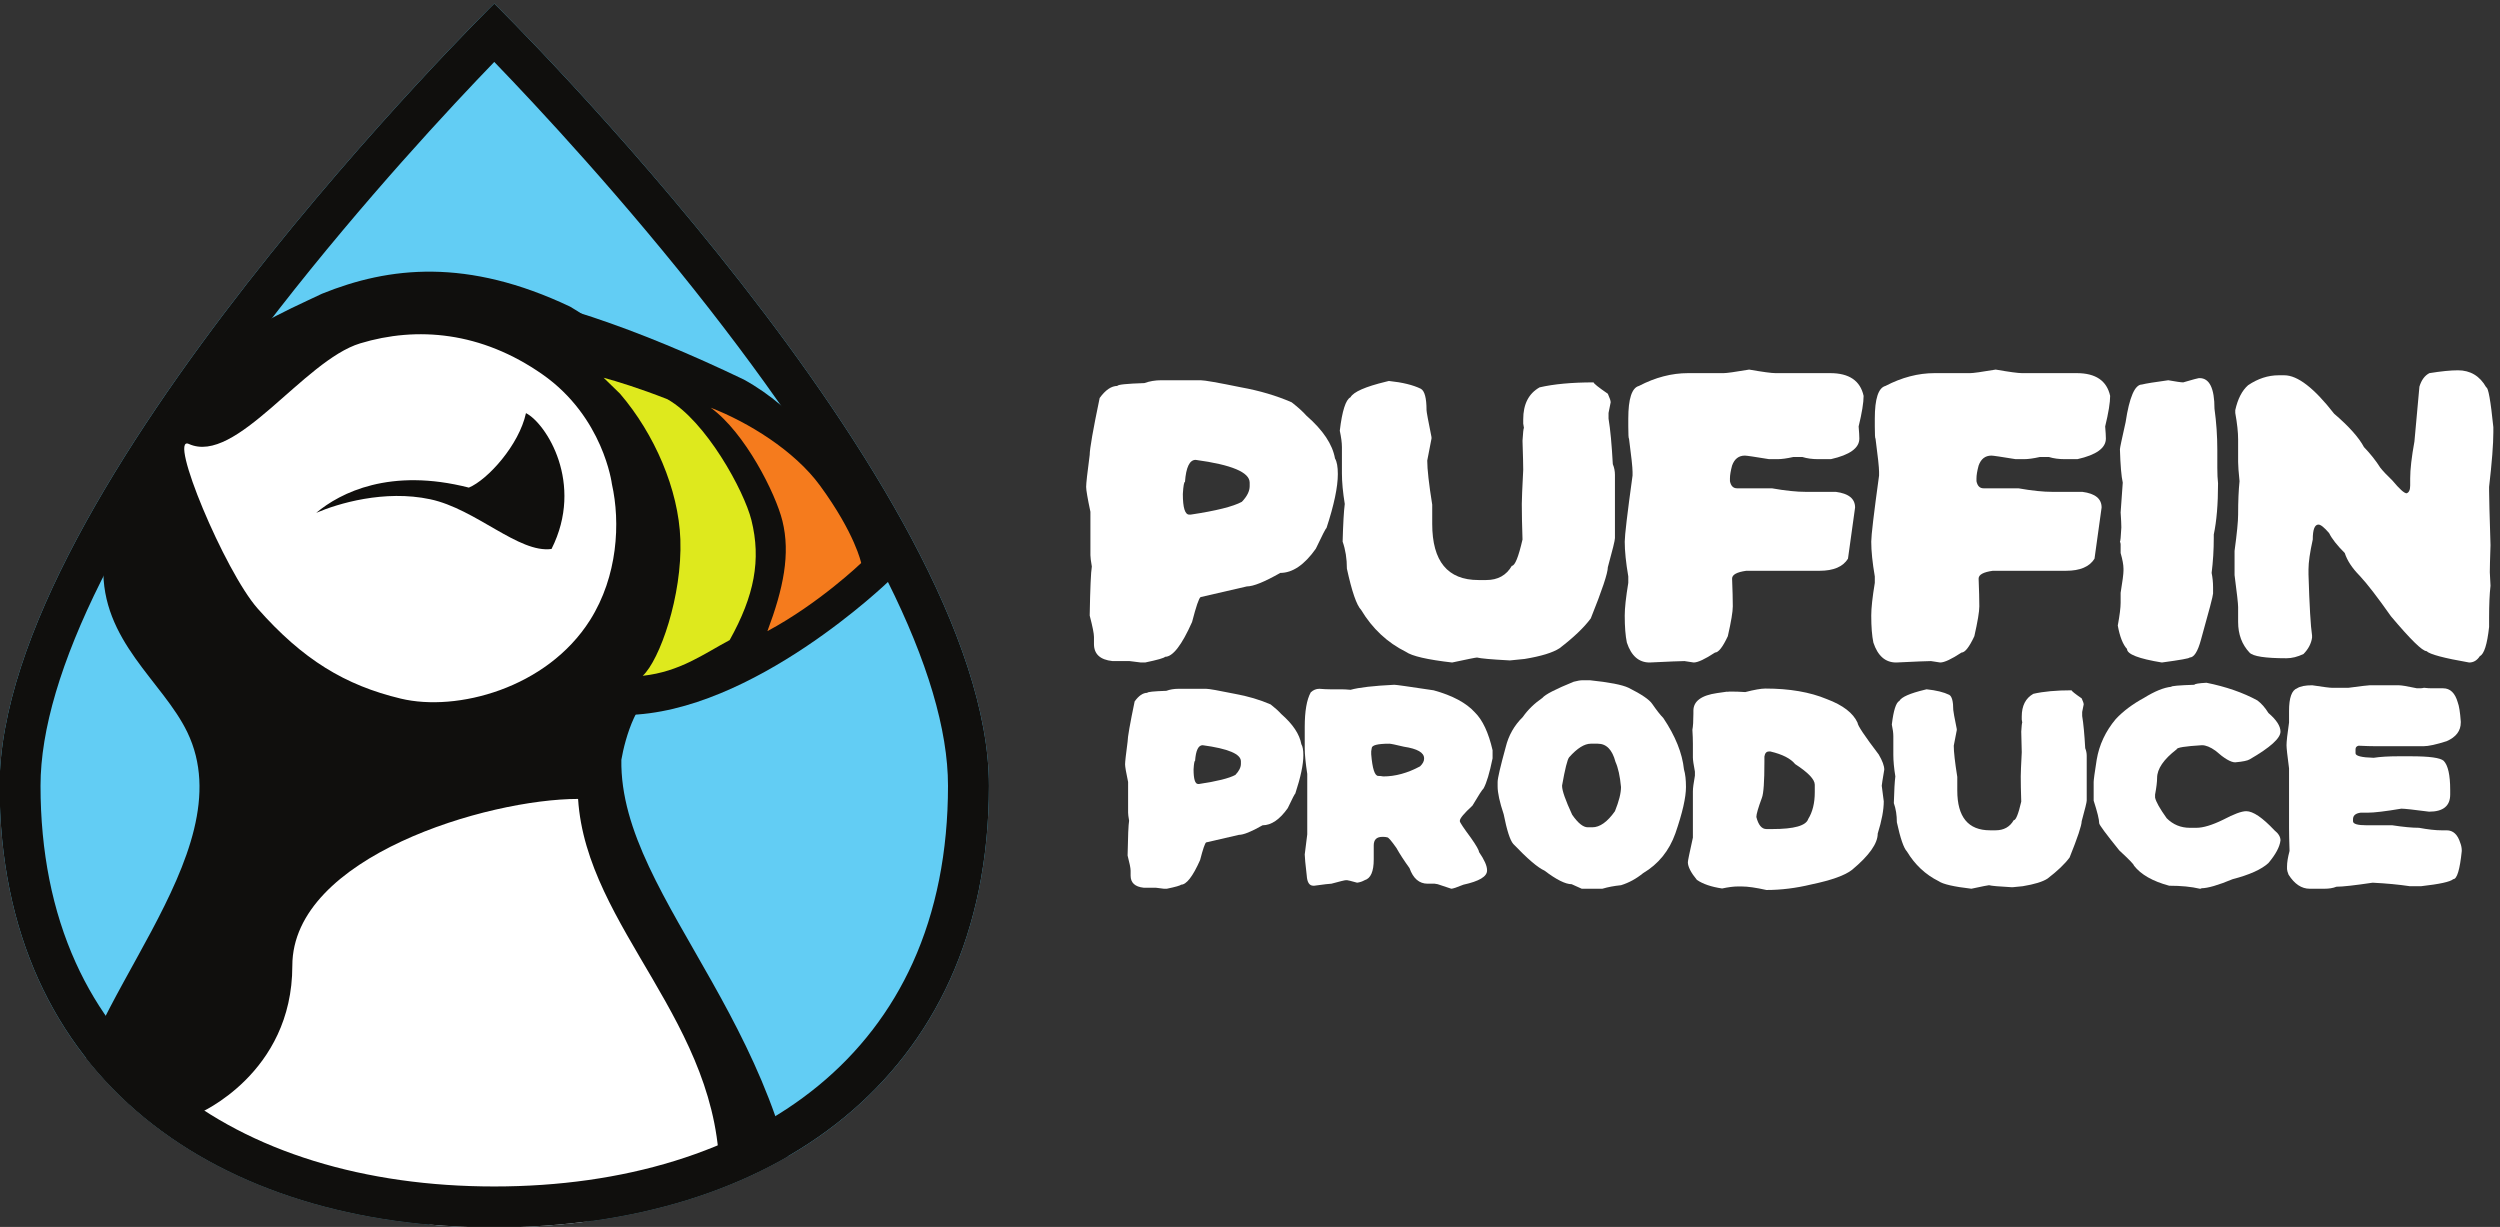
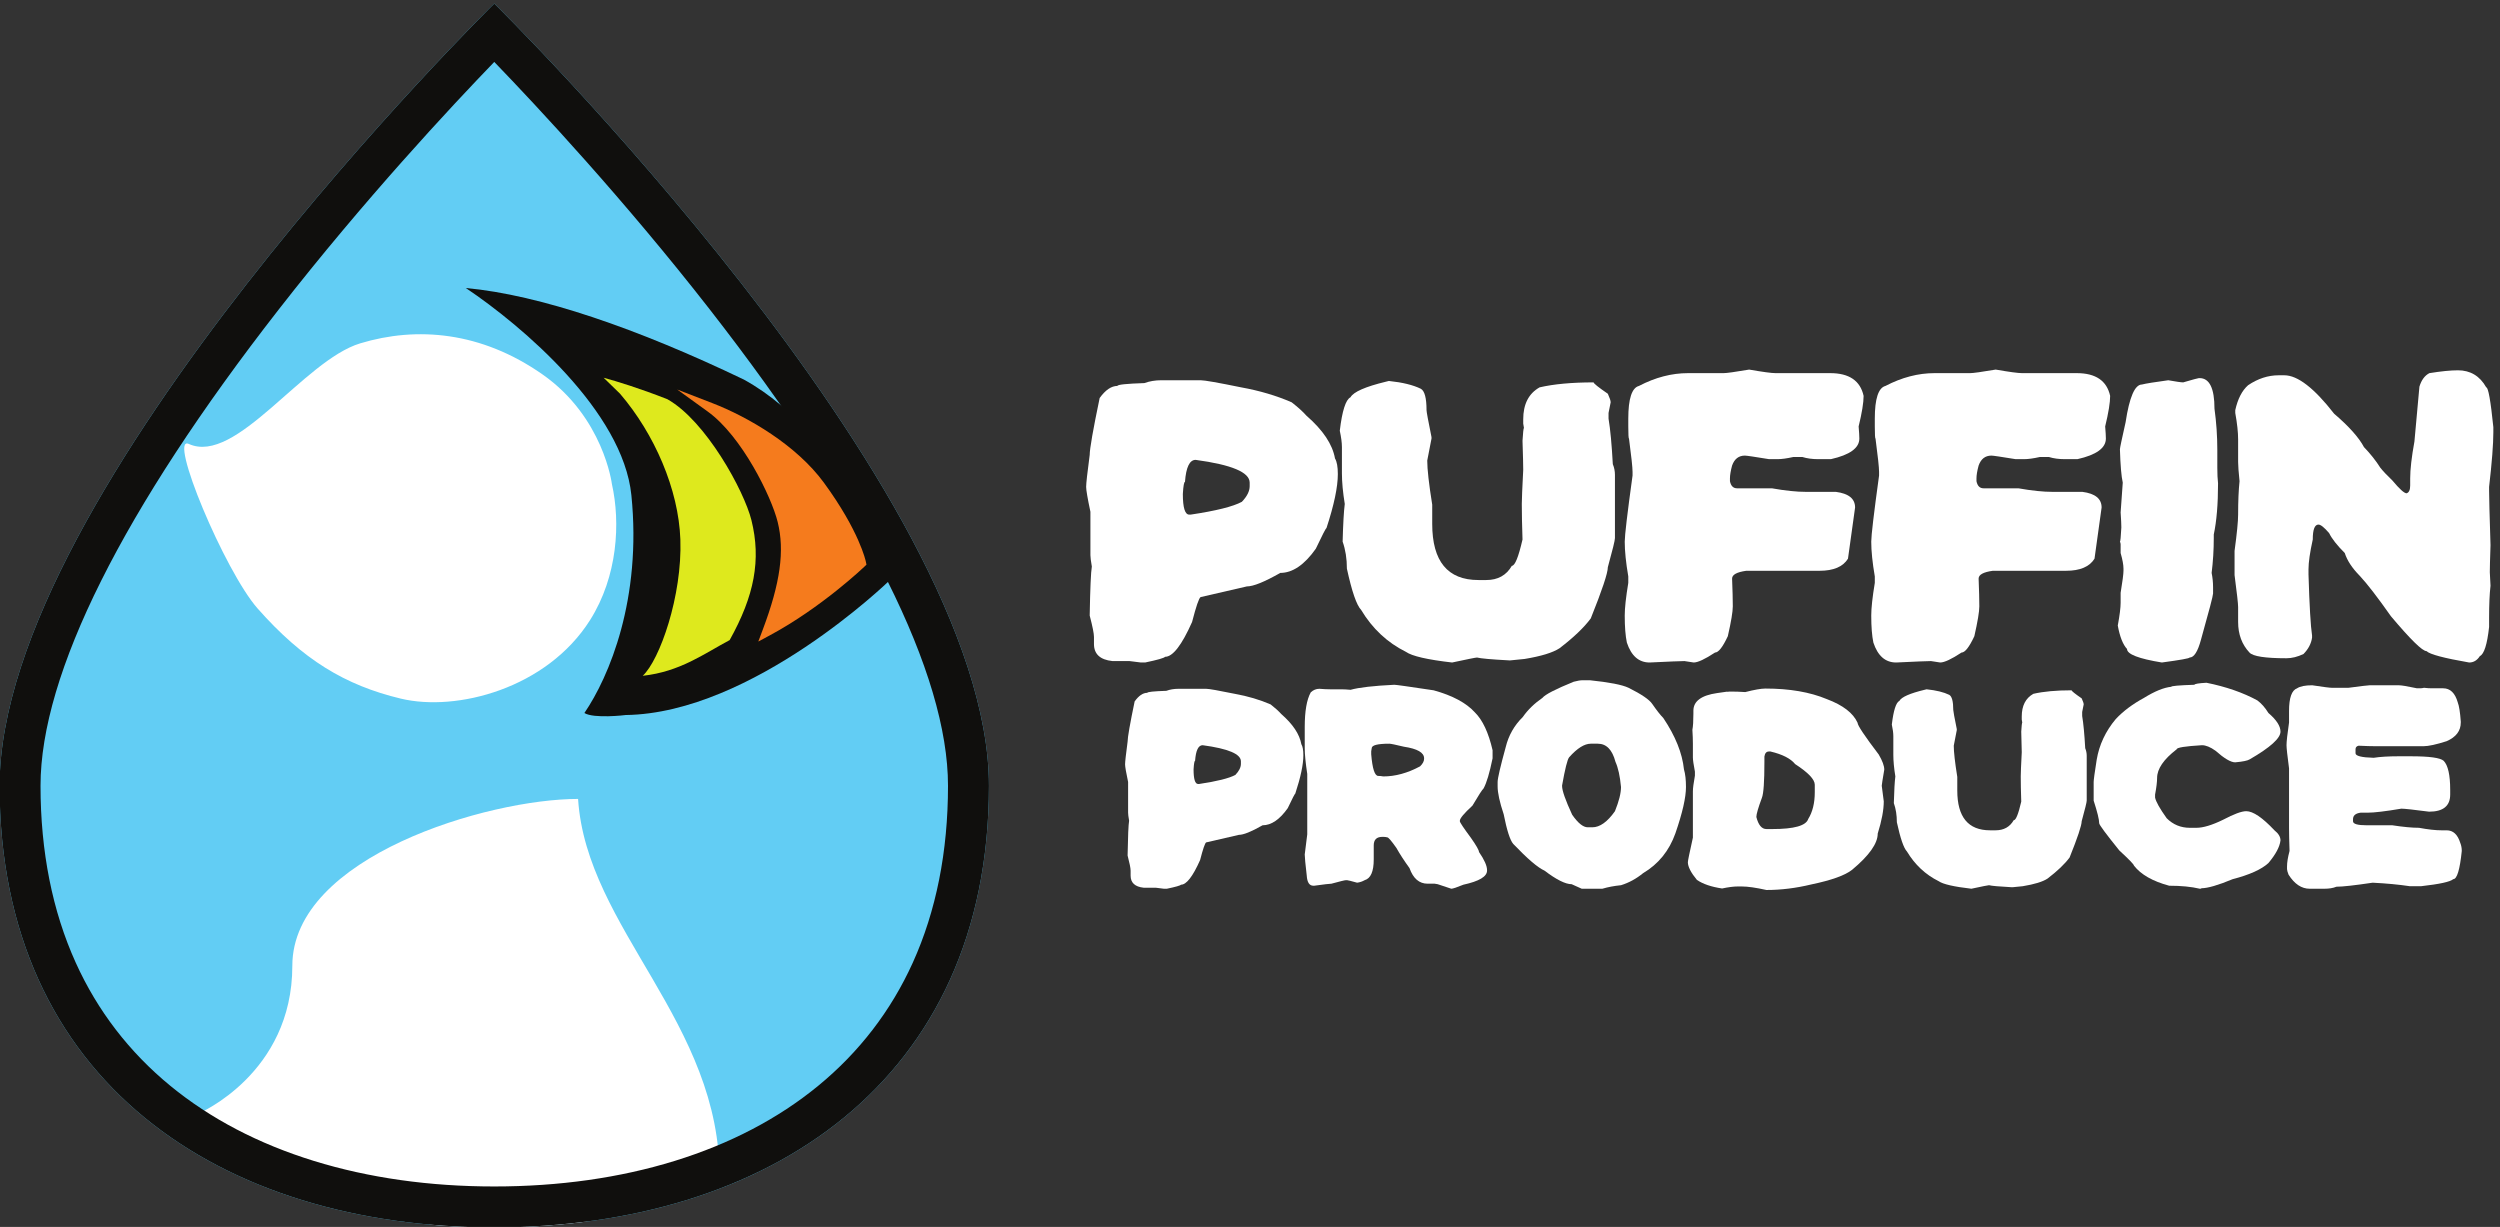
<svg xmlns="http://www.w3.org/2000/svg" version="1.1" id="svg1" width="1596.378" height="783.448" viewBox="0 0 1596.378 783.448">
  <rect x="0" y="0" width="1596.378" height="783.448" fill="#333333" stroke="none" />
  <defs id="defs1">
    <clipPath clipPathUnits="userSpaceOnUse" id="clipPath4">
-       <path d="m 5513.48,3052.42 c 0,-1420.67 -1063.3,-2120.35 -2374.96,-2120.35 -1311.65,0 -2374.957,699.68 -2374.957,2120.35 0,1420.66 2374.957,3755.51 2374.957,3755.51 0,0 2374.96,-2334.85 2374.96,-3755.51 z" id="path4" />
+       <path d="m 5513.48,3052.42 z" id="path4" />
    </clipPath>
    <clipPath clipPathUnits="userSpaceOnUse" id="clipPath6">
      <path d="m 5513.48,3052.42 c 0,-1420.67 -1063.3,-2120.35 -2374.96,-2120.35 -1311.65,0 -2374.957,699.68 -2374.957,2120.35 0,1420.66 2374.957,3755.51 2374.957,3755.51 0,0 2374.96,-2334.85 2374.96,-3755.51 z" id="path6" />
    </clipPath>
    <clipPath clipPathUnits="userSpaceOnUse" id="clipPath8">
      <path d="m 5513.48,3052.42 c 0,-1420.67 -1063.3,-2120.35 -2374.96,-2120.35 -1311.65,0 -2374.957,699.68 -2374.957,2120.35 0,1420.66 2374.957,3755.51 2374.957,3755.51 0,0 2374.96,-2334.85 2374.96,-3755.51 z" id="path8" />
    </clipPath>
    <clipPath clipPathUnits="userSpaceOnUse" id="clipPath10">
      <path d="m 5513.48,3052.42 c 0,-1420.67 -1063.3,-2120.35 -2374.96,-2120.35 -1311.65,0 -2374.957,699.68 -2374.957,2120.35 0,1420.66 2374.957,3755.51 2374.957,3755.51 0,0 2374.96,-2334.85 2374.96,-3755.51 z" id="path10" />
    </clipPath>
    <clipPath clipPathUnits="userSpaceOnUse" id="clipPath12">
      <path d="m 5513.48,3052.42 c 0,-1420.67 -1063.3,-2120.35 -2374.96,-2120.35 -1311.65,0 -2374.957,699.68 -2374.957,2120.35 0,1420.66 2374.957,3755.51 2374.957,3755.51 0,0 2374.96,-2334.85 2374.96,-3755.51 z" id="path12" />
    </clipPath>
    <clipPath clipPathUnits="userSpaceOnUse" id="clipPath14">
      <path d="m 5513.48,3052.42 c 0,-1420.67 -1063.3,-2120.35 -2374.96,-2120.35 -1311.65,0 -2374.957,699.68 -2374.957,2120.35 0,1420.66 2374.957,3755.51 2374.957,3755.51 0,0 2374.96,-2334.85 2374.96,-3755.51 z" id="path14" />
    </clipPath>
    <clipPath clipPathUnits="userSpaceOnUse" id="clipPath16">
      <path d="m 5513.48,3052.42 c 0,-1420.67 -1063.3,-2120.35 -2374.96,-2120.35 -1311.65,0 -2374.957,699.68 -2374.957,2120.35 0,1420.66 2374.957,3755.51 2374.957,3755.51 0,0 2374.96,-2334.85 2374.96,-3755.51 z" id="path16" />
    </clipPath>
    <clipPath clipPathUnits="userSpaceOnUse" id="clipPath18">
      <path d="m 5513.48,3052.42 c 0,-1420.67 -1063.3,-2120.35 -2374.96,-2120.35 -1311.65,0 -2374.957,699.68 -2374.957,2120.35 0,1420.66 2374.957,3755.51 2374.957,3755.51 0,0 2374.96,-2334.85 2374.96,-3755.51 z" id="path18" />
    </clipPath>
  </defs>
  <g id="g1" transform="translate(-101.808,-124.276)">
    <g id="group-R5">
      <path id="path2" d="m 5513.48,3052.42 c 0,-1420.67 -1063.3,-2120.35 -2374.96,-2120.35 -1311.65,0 -2374.957,699.68 -2374.957,2120.35 0,1420.66 2374.957,3755.51 2374.957,3755.51 0,0 2374.96,-2334.85 2374.96,-3755.51" style="fill:#62cdf4;fill-opacity:1;fill-rule:nonzero;stroke:none" transform="matrix(0.133,0,0,-0.133,0,1032)" />
      <path id="path3" d="m 3945.53,3515.96 c 196.07,31.82 206.45,281.32 206.45,607.98 0,224.76 -85.04,551.71 -210.97,782.63 -93.3,171.09 -244.99,333.47 -438.17,446.15 -494.17,234.4 -868.55,192.76 -1191.7,61.9 -190.43,-91.09 -403.05,-176.01 -560.31,-368.45 -1.24,-1.37 -22.18,-22.29 -23.42,-23.68 -261.08,-290.7 -453.15,-517.21 -465.63,-916.67 -11.19,-358.41 284.89,-551.81 402.86,-795.9 284.95,-589.55 -560.07,-1331.58 -560.07,-1896.39 l 1277.25,-884.331 1582.7,9 663.37,128.571 c 0,1185.51 -889.99,1827.61 -879.15,2510.5 17.55,102.03 77.59,319.35 196.79,338.69" style="fill:#100f0d;fill-opacity:1;fill-rule:nonzero;stroke:none" transform="matrix(0.133,0,0,-0.133,0,1032)" clip-path="url(#clipPath4)" />
      <path id="path5" d="m 5034.92,4036.8 c 0,0 -188.43,685.73 -698.32,965.97 -509.43,244.41 -978.56,406.66 -1334.56,439.37 272.01,-182.46 753.81,-592.59 794.78,-994.27 50.8,-498.19 -106.65,-872.05 -225.56,-1046.18 45.17,-28.08 198.12,-9.97 198.06,-9.66 609.68,8.12 1265.6,644.77 1265.6,644.77" style="fill:#100f0d;fill-opacity:1;fill-rule:nonzero;stroke:none" transform="matrix(0.133,0,0,-0.133,0,1032)" clip-path="url(#clipPath6)" />
      <path id="path7" d="m 4428.06,3803.05 c 83.97,223.3 105.27,377.49 71.22,515.57 -30.14,122.21 -171.93,411.99 -335.5,530.13 l -146.86,106.07 168.95,-65.39 c 172.59,-66.8 403.85,-202.2 535.33,-381.89 170.47,-232.96 200.6,-375.16 201.8,-381.09 l 2.54,-12.56 -9.24,-8.89 c -2.04,-1.95 -206.59,-197.32 -455.37,-330.73 l -54.73,-29.35 21.86,58.13" style="fill:#f57b1d;fill-opacity:1;fill-rule:nonzero;stroke:none" transform="matrix(0.133,0,0,-0.133,0,1032)" clip-path="url(#clipPath8)" />
-       <path id="path9" d="m 3856.42,5041.98 293.69,-212.15 c 156.72,-113.19 297.9,-400.77 326.51,-516.8 33.28,-134.92 12.88,-280.29 -70.4,-501.77 l -43.71,-116.26 109.45,58.7 c 251.6,134.93 452.1,326.39 460.51,334.48 l 18.48,17.76 -5.07,25.13 c -1.24,6.14 -32.39,153.2 -205.84,390.25 -134.46,183.75 -370.08,321.88 -545.75,389.87 z m 321.02,-174.31 c 178.66,-69.15 401.41,-205.11 524.93,-373.91 169.4,-231.5 197.76,-371.93 197.76,-371.93 0,0 -201.39,-193.56 -450.23,-327 76.91,204.53 111.15,370.75 72.04,529.38 -32.24,130.71 -179.33,424.16 -344.5,543.46" style="fill:#100f0d;fill-opacity:1;fill-rule:nonzero;stroke:none" transform="matrix(0.133,0,0,-0.133,0,1032)" clip-path="url(#clipPath10)" />
      <path id="path11" d="m 4268.73,3751.85 c -125.29,-66.72 -237.77,-151.58 -417.39,-171.47 81.4,75.49 190.18,383.66 180.66,654.67 -8.45,240.41 -124.22,506.81 -289.72,699.72 l -78.73,76.71 c 66.29,-18.23 169.41,-49.63 305.85,-103.01 185.1,-103.73 368.77,-440.01 403.81,-580.89 47.25,-189.92 14.46,-362.62 -104.48,-575.73" style="fill:#dee91d;fill-opacity:1;fill-rule:nonzero;stroke:none" transform="matrix(0.133,0,0,-0.133,0,1032)" clip-path="url(#clipPath12)" />
      <path id="path13" d="m 3703.28,4501.29 c 0,0 -40.11,321.24 -333.64,526.41 -293.52,205.18 -602.08,231.42 -874.61,148.86 -272.54,-82.57 -596.55,-585.84 -822.81,-483.07 -102.22,46.43 171.94,-611.02 330.36,-790.28 216.61,-245.12 419.26,-368.19 687.5,-432.45 268.24,-64.27 700.71,48.57 908.43,377.15 132.82,210.08 146.5,467.79 104.77,653.38" style="fill:#ffffff;fill-opacity:1;fill-rule:nonzero;stroke:none" transform="matrix(0.133,0,0,-0.133,0,1032)" clip-path="url(#clipPath14)" />
-       <path id="path15" d="m 3413.45,4189.35 c -156.54,-22.04 -363.07,191.92 -582.57,238.66 -219.5,46.74 -442.99,-20.46 -547.19,-65.22 116.11,97.31 355.02,217.72 732.85,121.11 90.93,38.07 241.22,204.69 274.21,357.63 96.39,-48.94 281.36,-336.94 122.7,-652.18" style="fill:#100f0d;fill-opacity:1;fill-rule:nonzero;stroke:none" transform="matrix(0.133,0,0,-0.133,0,1032)" clip-path="url(#clipPath16)" />
      <path id="path17" d="m 4219.85,1164.68 c 9.34,749.97 -639.16,1201.96 -678.91,1824.55 -432.6,0 -1371.94,-277.24 -1371.94,-801.04 0,-519.11 -450.03,-709.08 -450.03,-709.08 0,0 829.77,-569.899 1389.96,-569.899 560.19,0 1110.92,255.469 1110.92,255.469" style="fill:#ffffff;fill-opacity:1;fill-rule:nonzero;stroke:none" transform="matrix(0.133,0,0,-0.133,0,1032)" clip-path="url(#clipPath18)" />
      <path id="path19" d="m 3138.52,6807.93 c 0,0 -2374.957,-2334.85 -2374.957,-3755.51 0,-1420.67 1063.307,-2120.35 2374.957,-2120.35 1311.66,0 2374.96,699.68 2374.96,2120.35 0,1420.66 -2374.96,3755.51 -2374.96,3755.51 z m 0,-280.29 c 208.68,-216.2 624.18,-661.62 1035.15,-1188.95 747.95,-959.69 1143.3,-1750.27 1143.3,-2286.27 0,-315.92 -56.91,-601.76 -169.14,-849.58 -104.48,-230.73 -257.43,-429.7 -454.58,-591.4 -191.35,-156.94 -422.93,-278.1 -688.3,-360.09 -263.64,-81.46 -555.15,-122.77 -866.43,-122.77 -311.27,0 -602.78,41.31 -866.42,122.77 -265.38,81.99 -496.95,203.15 -688.3,360.09 -197.16,161.7 -350.1,360.67 -454.58,591.4 -112.23,247.82 -169.142,533.66 -169.142,849.58 0,536 395.342,1326.58 1143.292,2286.27 410.98,527.33 826.48,972.75 1035.15,1188.95" style="fill:#100f0d;fill-opacity:1;fill-rule:nonzero;stroke:none" transform="matrix(0.133,0,0,-0.133,0,1032)" />
      <path id="path20" d="m 6444.48,4453.22 c 0,-66 10.24,-98.99 30.72,-98.99 h 6.83 c 121.75,18.21 203.67,38.69 245.77,61.45 25.03,26.15 37.55,51.2 37.55,75.09 v 17.07 c 0,49.5 -86.48,85.89 -259.43,109.23 -29.01,0 -46.08,-35.28 -51.2,-105.82 -4.55,0 -7.97,-19.34 -10.24,-58.03 z m -102.41,546.17 h 187.75 c 18.77,0 83.63,-11.4 194.57,-34.14 88.18,-15.93 168.97,-39.82 242.36,-71.68 30.72,-23.9 54.61,-45.53 71.68,-64.86 79.08,-68.84 124.59,-137.11 136.54,-204.81 9.1,-14.81 13.65,-39.82 13.65,-75.1 0,-62.01 -18.2,-148.49 -54.61,-259.43 -2.85,0 -19.91,-32.99 -51.2,-98.99 -54.62,-77.37 -111.51,-116.06 -170.68,-116.06 -75.67,-43.23 -129.14,-64.85 -160.44,-64.85 l -221.87,-51.21 c -7.97,-4.56 -21.62,-44.37 -40.97,-119.47 -49.49,-111.51 -92.73,-167.26 -129.71,-167.26 -3.98,-5.69 -35.84,-14.81 -95.58,-27.31 h -20.48 c -3.41,0 -21.62,2.26 -54.61,6.83 h -81.93 c -59.17,6.26 -88.75,33.56 -88.75,81.92 v 34.14 c 0,15.91 -6.83,50.05 -20.48,102.4 2.27,130.27 5.69,208.78 10.24,235.54 -4.55,26.15 -6.83,44.37 -6.83,54.61 v 208.23 c -13.65,64.29 -20.48,104.11 -20.48,119.47 0,16.5 5.69,67.7 17.07,153.61 0,29.01 15.93,120.03 47.79,273.08 27.87,38.68 56.32,58.03 85.34,58.03 0,6.26 43.23,10.79 129.71,13.65 24.46,9.09 51.77,13.66 81.92,13.66" style="fill:#ffffff;fill-opacity:1;fill-rule:nonzero;stroke:none" transform="matrix(0.133,0,0,-0.133,0,1032)" />
      <path id="path21" d="m 8416.64,4989.15 c 0,-5.12 22.75,-23.34 68.27,-54.62 9.1,-19.93 13.65,-33.58 13.65,-40.96 l -10.24,-51.2 v -27.31 c 8.53,-51.21 15.36,-124.04 20.48,-218.47 6.83,-16.51 10.24,-33.58 10.24,-51.2 v -303.8 c 0,-10.81 -11.38,-57.48 -34.13,-139.96 0,-27.88 -27.31,-109.8 -81.93,-245.77 -32.43,-43.82 -82.49,-91.61 -150.19,-143.37 -32.43,-21.05 -88.19,-38.12 -167.26,-51.2 -43.81,-4.57 -66.57,-6.83 -68.28,-6.83 h -6.82 c -85.34,4.55 -136.54,9.09 -153.61,13.66 -5.69,0 -45.51,-7.98 -119.47,-23.9 -118.91,13.66 -192.87,30.72 -221.88,51.2 -89.32,44.38 -161.01,111.5 -215.05,201.4 -21.62,22.19 -44.38,88.18 -68.27,197.98 0,47.8 -6.83,91.02 -20.48,129.72 2.27,85.34 5.69,145.63 10.24,180.91 -9.11,56.33 -13.66,105.26 -13.66,146.79 v 126.3 c 0,20.48 -3.41,46.63 -10.24,78.51 11.38,95.57 28.45,149.04 51.2,160.43 14.8,26.16 71.69,51.2 170.68,75.1 1.14,0 5.69,1.14 13.65,3.41 65.43,-6.82 116.63,-19.34 153.61,-37.54 18.21,-10.25 27.31,-44.38 27.31,-102.41 0,-7.98 7.97,-51.2 23.89,-129.71 v -6.83 l -20.48,-105.82 c 0,-41.53 7.97,-112.09 23.9,-211.64 v -92.16 c 0,-179.78 73.96,-269.67 221.88,-269.67 h 37.55 c 55.75,0 96.71,22.74 122.88,68.27 14.79,0 31.86,42.1 51.2,126.3 -2.27,67.7 -3.41,124.59 -3.41,170.67 0,22.19 2.28,76.81 6.83,163.85 0,22.75 -1.14,69.41 -3.42,139.96 2.28,38.1 4.56,58.58 6.83,61.44 l -3.41,20.48 v 20.48 c 0,72.83 26.17,124.03 78.51,153.61 68.84,15.92 155.31,23.9 259.43,23.9" style="fill:#ffffff;fill-opacity:1;fill-rule:nonzero;stroke:none" transform="matrix(0.133,0,0,-0.133,0,1032)" />
      <path id="path22" d="m 9163.34,5050.59 c 65.43,-11.39 107.53,-17.07 126.3,-17.07 h 262.84 c 91.03,0 144.51,-36.41 160.44,-109.23 0,-32.43 -7.97,-81.37 -23.9,-146.78 2.28,-26.76 3.42,-46.08 3.42,-58.03 0,-45.53 -45.52,-78.51 -136.54,-98.99 h -61.45 c -27.87,0 -52.91,3.41 -75.09,10.24 h -44.38 c -30.72,-6.83 -55.75,-10.24 -75.1,-10.24 h -40.96 c -69.41,11.38 -108.09,17.06 -116.06,17.06 -29.58,0 -50.06,-15.93 -61.44,-47.78 -6.83,-25.61 -10.24,-46.09 -10.24,-61.45 v -13.65 c 4.55,-22.76 15.93,-34.14 34.13,-34.14 h 167.26 c 64.29,-11.39 118.91,-17.07 163.85,-17.07 h 143.37 c 61.44,-7.97 92.17,-32.99 92.17,-75.09 l -34.14,-245.77 c -23.89,-38.71 -69.41,-58.03 -136.54,-58.03 h -351.59 c -45.52,-6.28 -68.27,-18.78 -68.27,-37.55 2.27,-55.77 3.41,-100.15 3.41,-133.13 0,-25.6 -7.96,-73.39 -23.89,-143.37 -24.47,-52.35 -44.95,-78.51 -61.45,-78.51 -48.35,-31.87 -82.49,-47.79 -102.4,-47.79 l -44.38,6.83 c -17.07,0 -72.82,-2.28 -167.26,-6.83 -51.77,0 -88.18,31.86 -109.23,95.58 -6.83,32.43 -10.24,75.65 -10.24,129.71 0,35.85 5.69,88.19 17.06,157.03 v 30.72 c -11.37,66.56 -17.06,122.32 -17.06,167.26 0,29.57 12.51,135.39 37.55,317.45 v 17.07 c 0,21.04 -5.69,74.53 -17.07,160.44 -2.28,0 -3.42,19.33 -3.42,58.03 v 37.55 c 0,95.57 17.07,147.92 51.21,157.02 78.51,40.96 157.02,61.44 235.53,61.44 h 170.68 c 14.79,0 55.75,5.68 122.88,17.07" style="fill:#ffffff;fill-opacity:1;fill-rule:nonzero;stroke:none" transform="matrix(0.133,0,0,-0.133,0,1032)" />
      <path id="path23" d="m 10347,5050.59 c 65.4,-11.39 107.5,-17.07 126.3,-17.07 h 262.8 c 91,0 144.5,-36.41 160.5,-109.23 0,-32.43 -8,-81.37 -23.9,-146.78 2.2,-26.76 3.4,-46.08 3.4,-58.03 0,-45.53 -45.5,-78.51 -136.6,-98.99 h -61.4 c -27.9,0 -52.9,3.41 -75.1,10.24 h -44.4 c -30.7,-6.83 -55.7,-10.24 -75.1,-10.24 h -40.9 c -69.5,11.38 -108.1,17.06 -116.1,17.06 -29.6,0 -50.1,-15.93 -61.4,-47.78 -6.9,-25.61 -10.3,-46.09 -10.3,-61.45 v -13.65 c 4.6,-22.76 15.9,-34.14 34.1,-34.14 h 167.3 c 64.3,-11.39 118.9,-17.07 163.9,-17.07 h 143.3 c 61.5,-7.97 92.2,-32.99 92.2,-75.09 l -34.1,-245.77 c -23.9,-38.71 -69.5,-58.03 -136.6,-58.03 h -351.6 c -45.5,-6.28 -68.2,-18.78 -68.2,-37.55 2.2,-55.77 3.4,-100.15 3.4,-133.13 0,-25.6 -8,-73.39 -23.9,-143.37 -24.5,-52.35 -45,-78.51 -61.5,-78.51 -48.3,-31.87 -82.5,-47.79 -102.4,-47.79 l -44.4,6.83 c -17,0 -72.77,-2.28 -167.21,-6.83 -51.78,0 -88.19,31.86 -109.24,95.58 -6.82,32.43 -10.24,75.65 -10.24,129.71 0,35.85 5.69,88.19 17.07,157.03 v 30.72 c -11.38,66.56 -17.07,122.32 -17.07,167.26 0,29.57 12.52,135.39 37.55,317.45 v 17.07 c 0,21.04 -5.69,74.53 -17.07,160.44 -2.27,0 -3.41,19.33 -3.41,58.03 v 37.55 c 0,95.57 17.07,147.92 51.2,157.02 78.51,40.96 157.03,61.44 235.52,61.44 h 170.7 c 14.8,0 55.7,5.68 122.9,17.07" style="fill:#ffffff;fill-opacity:1;fill-rule:nonzero;stroke:none" transform="matrix(0.133,0,0,-0.133,0,1032)" />
      <path id="path24" d="m 11325.8,5009.63 c 47.8,0 71.7,-48.94 71.7,-146.78 9.1,-65.43 13.6,-131.42 13.6,-197.99 v -85.34 c 0,-30.16 1.2,-55.18 3.5,-75.09 0,-100.15 -6.9,-182.07 -20.5,-245.78 v -17.06 c 0,-56.33 -3.4,-112.1 -10.3,-167.27 4.6,-22.75 6.9,-45.52 6.9,-68.27 v -30.72 c 0,-10.24 -19.4,-84.2 -58.1,-221.88 -15.3,-56.89 -33.5,-85.33 -54.6,-85.33 0,-3.99 -44.4,-11.95 -133.1,-23.9 -111.5,18.21 -167.3,39.81 -167.3,64.86 -19.9,21.62 -34.7,59.17 -44.4,112.64 9.2,49.5 13.7,85.9 13.7,109.24 v 47.79 c 9.1,55.17 13.7,90.45 13.7,105.82 v 10.23 c 0,18.21 -4.6,43.23 -13.7,75.1 v 40.96 c 0,5.13 -1.1,9.68 -3.4,13.66 2.3,0 4.5,22.74 6.8,68.27 0,13.65 -1.1,37.55 -3.4,71.68 l 10.2,143.37 c -6.8,30.15 -11.3,83.63 -13.6,160.44 0,5.67 9.1,48.92 27.3,129.71 18.2,120.61 44.4,180.92 78.5,180.92 17.1,4.55 59.2,11.37 126.3,20.48 38.1,-6.83 62,-10.24 71.7,-10.24 46.6,13.65 71.7,20.48 75.1,20.48 h 3.4" style="fill:#ffffff;fill-opacity:1;fill-rule:nonzero;stroke:none" transform="matrix(0.133,0,0,-0.133,0,1032)" />
      <path id="path25" d="m 12565.8,5047.18 c 60.3,0 105.8,-27.31 136.5,-81.93 9.7,0 21.1,-63.72 34.1,-191.16 v -23.89 c 0,-57.48 -6.8,-145.07 -20.4,-262.84 v -20.48 c 0,-27.31 2.2,-113.8 6.8,-259.43 -2.3,-67.13 -3.4,-110.38 -3.4,-129.71 2.2,-36.41 3.4,-58.03 3.4,-64.86 -4.6,-39.82 -6.8,-91.02 -6.8,-153.61 v -44.37 c -9.1,-83.63 -23.9,-130.29 -44.4,-139.96 -13.1,-20.48 -30.2,-30.72 -51.2,-30.72 -121.2,21.04 -189.5,39.26 -204.8,54.62 -19.9,0 -76.8,55.75 -170.7,167.26 -64.9,92.16 -114.9,157.02 -150.2,194.57 -36.4,36.98 -60.3,73.39 -71.7,109.23 -37,36.98 -62,68.83 -75.1,95.58 -23.3,27.31 -40.4,40.96 -51.2,40.96 -18.2,0 -27.3,-23.89 -27.3,-71.68 -13.6,-61.44 -20.5,-109.23 -20.5,-143.37 v -23.89 c 4.6,-151.35 10.3,-249.19 17.1,-293.56 v -10.25 c -4,-28.46 -17.6,-54.61 -41,-78.51 -28.4,-13.65 -55.7,-20.48 -81.9,-20.48 -101.8,0 -161,9.09 -177.5,27.31 -36.4,38.69 -54.6,87.6 -54.6,146.78 v 71.69 c 0,15.36 -5.7,66.56 -17.1,153.6 v 116.06 c 11.4,84.19 17.1,142.22 17.1,174.09 0,64.29 2.3,117.77 6.8,160.44 -4.5,43.8 -6.8,74.53 -6.8,92.16 v 109.23 c 0,33.57 -4.6,75.66 -13.7,126.31 v 13.65 c 12,54.05 32.5,93.87 61.5,119.47 47.2,31.86 96.1,47.79 146.8,47.79 h 27.3 c 63.7,0 143.3,-61.44 238.9,-184.33 71.1,-60.89 118.9,-114.35 143.4,-160.43 30.7,-31.88 56.9,-64.86 78.5,-99 13.6,-17.06 33,-37.55 58,-61.44 34.2,-40.96 56.9,-61.44 68.3,-61.44 11.4,3.97 17.1,16.5 17.1,37.55 v 34.13 c 0,43.23 6.8,102.41 20.4,177.51 l 23.9,262.83 c 9.7,31.86 25.6,53.47 47.8,64.86 56.3,9.09 101.9,13.66 136.6,13.66" style="fill:#ffffff;fill-opacity:1;fill-rule:nonzero;stroke:none" transform="matrix(0.133,0,0,-0.133,0,1032)" />
      <path id="path26" d="m 6495.95,3131.1 c 0,-46.75 7.26,-70.12 21.76,-70.12 h 4.84 c 86.23,12.89 144.26,27.39 174.09,43.52 17.73,18.53 26.59,36.27 26.59,53.2 v 12.08 c 0,35.07 -61.25,60.85 -183.76,77.38 -20.55,0 -32.64,-24.99 -36.26,-74.96 -3.23,0 -5.65,-13.71 -7.26,-41.1 z m -72.54,386.86 h 132.99 c 13.3,0 59.24,-8.06 137.82,-24.17 62.45,-11.3 119.69,-28.22 171.67,-50.78 21.76,-16.93 38.69,-32.24 50.78,-45.94 56.01,-48.77 88.25,-97.13 96.71,-145.08 6.45,-10.48 9.68,-28.21 9.68,-53.19 0,-43.93 -12.91,-105.18 -38.69,-183.76 -2.02,0 -14.11,-23.38 -36.27,-70.12 -38.69,-54.82 -78.98,-82.21 -120.9,-82.21 -53.6,-30.63 -91.48,-45.94 -113.64,-45.94 L 6556.4,2780.5 c -5.65,-3.22 -15.32,-31.43 -29.02,-84.62 -35.06,-79 -65.69,-118.48 -91.88,-118.48 -2.83,-4.04 -25.38,-10.48 -67.7,-19.34 h -14.51 c -2.41,0 -15.31,1.6 -38.68,4.83 h -58.03 c -41.92,4.42 -62.87,23.77 -62.87,58.03 v 24.18 c 0,11.28 -4.83,35.46 -14.5,72.54 1.6,92.28 4.02,147.89 7.25,166.83 -3.23,18.54 -4.84,31.44 -4.84,38.69 v 147.49 c -9.67,45.53 -14.5,73.75 -14.5,84.63 0,11.68 4.02,47.94 12.09,108.8 0,20.56 11.27,85.03 33.85,193.44 19.74,27.39 39.89,41.1 60.44,41.1 0,4.42 30.63,7.65 91.88,9.67 17.33,6.45 36.67,9.67 58.03,9.67" style="fill:#ffffff;fill-opacity:1;fill-rule:nonzero;stroke:none" transform="matrix(0.133,0,0,-0.133,0,1032)" />
      <path id="path27" d="m 7348.86,3218.14 v -14.5 c 5.65,-69.33 16.93,-103.97 33.85,-103.97 7.65,0 15.73,-0.81 24.18,-2.42 57.63,0 116.46,16.11 176.51,48.36 12.9,12.49 19.34,24.58 19.34,36.26 v 2.42 c 0,27.4 -32.23,45.94 -96.72,55.61 -40.29,9.68 -63.66,14.51 -70.12,14.51 -56.4,0 -84.62,-7.25 -84.62,-21.76 z m 111.22,319.17 c 8.07,0 70.93,-8.88 188.6,-26.6 90.69,-24.99 156.77,-60.45 198.27,-106.39 37.08,-36.68 65.28,-97.13 84.63,-181.34 v -38.69 c -14.51,-70.93 -29.02,-119.29 -43.53,-145.07 -6.44,-5.65 -24.18,-33.06 -53.19,-82.21 -40.29,-37.08 -60.45,-61.26 -60.45,-72.54 v -2.41 c 0,-5.25 17.74,-31.85 53.2,-79.79 25.8,-36.69 38.68,-59.25 38.68,-67.71 25.8,-37.48 38.69,-66.49 38.69,-87.04 v -2.42 c 0,-28.62 -37.88,-51.19 -113.64,-67.7 -31.44,-12.9 -50.78,-19.34 -58.03,-19.34 l -65.29,21.76 -14.5,2.42 h -33.85 c -40.3,0 -69.31,24.97 -87.05,74.95 -25.37,35.06 -46.34,67.29 -62.86,96.72 -23.78,33.85 -38.29,50.77 -43.53,50.77 -6.03,1.61 -12.48,2.42 -19.34,2.42 h -4.84 c -27.39,0 -41.1,-13.71 -41.1,-41.1 v -67.7 c 0,-57.64 -14.51,-90.68 -43.52,-99.14 -11.28,-6.46 -23.37,-10.48 -36.27,-12.09 -29.02,8.05 -45.13,12.09 -48.36,12.09 h -4.83 c -5.64,0 -29.02,-5.65 -70.12,-16.92 -8.05,0 -35.46,-3.23 -82.21,-9.68 h -4.84 c -18.94,0 -29.41,16.12 -31.43,48.36 -6.44,55.2 -9.67,89.05 -9.67,101.55 8.06,62.46 12.09,94.7 12.09,96.72 v 290.15 c -8.05,53.19 -12.09,94.3 -12.09,123.31 v 101.55 c 0,76.57 9.67,132.18 29.01,166.84 12.09,11.28 25.8,16.92 41.11,16.92 20.96,-1.62 37.89,-2.41 50.77,-2.41 h 53.2 c 12.9,0 28.21,-0.81 45.94,-2.42 40.3,11.28 110.42,19.34 210.35,24.18" style="fill:#ffffff;fill-opacity:1;fill-rule:nonzero;stroke:none" transform="matrix(0.133,0,0,-0.133,0,1032)" />
      <path id="path28" d="m 8265.25,3051.31 c 0,-22.17 16.13,-68.11 48.36,-137.82 27.81,-40.31 52.79,-60.45 74.95,-60.45 h 21.76 c 36.27,0 72.54,25.79 108.81,77.37 19.34,47.95 29.01,86.64 29.01,116.06 -4.83,51.99 -13.7,92.28 -26.6,120.9 -15.3,58.03 -43.52,87.04 -84.62,87.04 h -33.85 c -30.62,0 -65.29,-21.76 -103.97,-65.28 -8.45,-10.48 -19.74,-55.61 -33.85,-135.4 z m 99.13,507.76 h 33.85 c 93.5,-9.67 155.56,-21.76 186.18,-36.27 62.07,-31.04 99.95,-56.82 113.64,-77.37 21.76,-31.44 39.5,-54.01 53.2,-67.7 58.03,-86.65 91.08,-168.86 99.13,-246.63 6.46,-21.76 9.67,-49.98 9.67,-84.63 0,-50.37 -16.92,-124.52 -50.77,-222.44 -29.82,-83.83 -81.4,-147.5 -154.75,-191.02 -33.04,-27.01 -68.5,-46.35 -106.39,-58.03 -32.63,-3.23 -62.47,-8.87 -89.46,-16.92 h -99.14 l -48.35,21.76 c -29.81,0 -73.34,21.76 -130.57,65.28 -31.83,14.1 -81.81,56.82 -149.91,128.15 -15.3,17.72 -30.62,65.28 -45.94,142.66 -19.34,58.03 -29.02,102.34 -29.02,132.98 v 21.76 c 0,17.33 12.91,72.94 38.69,166.84 13.71,56.41 41.11,104.76 82.21,145.07 23.78,34.25 55.21,64.87 94.3,91.88 12.9,16.12 62.86,41.9 149.91,77.38 18.15,4.83 32.65,7.25 43.52,7.25" style="fill:#ffffff;fill-opacity:1;fill-rule:nonzero;stroke:none" transform="matrix(0.133,0,0,-0.133,0,1032)" />
      <path id="path29" d="m 9236.65,3192.76 v -26.6 c 0,-94.3 -4.04,-151.53 -12.09,-171.67 -17.74,-47.96 -26.6,-78.58 -26.6,-91.88 9.67,-38.69 25.79,-58.03 48.36,-58.03 h 29.01 c 103.97,0 161.19,16.11 171.68,48.36 20.95,33.85 31.43,76.56 31.43,128.14 v 36.27 c 0,25.39 -31.43,58.43 -94.3,99.14 -21.36,26.6 -60.85,46.73 -118.48,60.45 h -7.25 c -12.09,0 -19.34,-8.07 -21.76,-24.18 z m 4.83,326.41 c 115.66,0 213.99,-16.92 294.99,-50.77 77.37,-29.02 126.53,-66.91 147.49,-113.64 0,-12.51 33.85,-63.28 101.55,-152.33 17.72,-30.23 26.6,-54.41 26.6,-72.54 -8.07,-47.56 -12.09,-73.35 -12.09,-77.37 l 9.67,-74.96 c 0,-41.1 -9.67,-92.69 -29.01,-154.74 0,-47.56 -41.11,-105.59 -123.32,-174.09 -33.85,-26.6 -99.13,-49.98 -195.85,-70.12 -73.35,-17.74 -145.07,-26.6 -215.19,-26.6 -50.38,11.28 -89.86,16.93 -118.48,16.93 h -19.34 c -19.74,0 -44.73,-3.23 -74.96,-9.68 -51.58,7.66 -91.88,21.35 -120.89,41.11 -28.62,34.65 -43.13,62.86 -43.52,84.62 0,6.85 8.06,46.35 24.17,118.48 v 222.45 c 0,14.51 3.22,39.48 9.68,74.96 v 19.34 c -6.46,33.85 -9.68,56.41 -9.68,67.7 v 65.28 c 0,20.56 -0.81,43.11 -2.41,67.71 3.21,16.51 4.83,42.31 4.83,77.37 v 14.51 c 0,45.52 37.88,73.74 113.64,84.62 l 50.78,7.26 v -2.42 l 4.84,2.42 h 12.09 c 20.55,0 43.12,-0.82 67.7,-2.42 43.92,11.28 76.16,16.92 96.71,16.92" style="fill:#ffffff;fill-opacity:1;fill-rule:nonzero;stroke:none" transform="matrix(0.133,0,0,-0.133,0,1032)" />
      <path id="path30" d="m 10711.6,3510.71 c 0,-3.63 16.1,-16.53 48.3,-38.69 6.5,-14.11 9.7,-23.78 9.7,-29.01 l -7.3,-36.27 v -19.34 c 6.1,-36.27 10.9,-87.86 14.6,-154.75 4.8,-11.69 7.2,-23.78 7.2,-36.27 v -215.19 c 0,-7.67 -8.1,-40.71 -24.2,-99.13 0,-19.76 -19.3,-77.79 -58,-174.09 -23,-31.04 -58.4,-64.89 -106.4,-101.56 -23,-14.92 -62.5,-27.01 -118.5,-36.26 -31,-3.23 -47.1,-4.84 -48.3,-4.84 h -4.9 c -60.4,3.22 -96.7,6.44 -108.8,9.67 -4,0 -32.2,-5.64 -84.6,-16.92 -84.2,9.67 -136.6,21.76 -157.2,36.26 -63.2,31.44 -114,78.99 -152.29,142.66 -15.31,15.72 -31.43,62.45 -48.35,140.24 0,33.85 -4.84,64.47 -14.51,91.88 1.61,60.45 4.02,103.16 7.25,128.15 -6.45,39.89 -9.67,74.54 -9.67,103.97 v 89.46 c 0,14.51 -2.42,33.04 -7.25,55.61 8.05,67.7 20.14,105.58 36.27,113.64 10.46,18.54 50.77,36.27 120.85,53.2 0.8,0 4.1,0.8 9.7,2.42 46.4,-4.84 82.6,-13.71 108.8,-26.6 12.9,-7.25 19.4,-31.43 19.4,-72.54 0,-5.64 5.6,-36.27 16.9,-91.88 v -4.83 l -14.5,-74.96 c 0,-29.43 5.6,-79.39 16.9,-149.91 v -65.28 c 0,-127.36 52.4,-191.02 157.2,-191.02 h 26.6 c 39.4,0 68.5,16.12 87,48.36 10.5,0 22.6,29.81 36.3,89.46 -1.6,47.95 -2.4,88.26 -2.4,120.9 0,15.72 1.6,54.4 4.8,116.06 0,16.11 -0.8,49.15 -2.4,99.13 1.6,27 3.2,41.51 4.8,43.52 l -2.4,14.51 v 14.51 c 0,51.57 18.5,87.84 55.6,108.81 48.8,11.27 110,16.92 183.8,16.92" style="fill:#ffffff;fill-opacity:1;fill-rule:nonzero;stroke:none" transform="matrix(0.133,0,0,-0.133,0,1032)" />
      <path id="path31" d="m 11359,3546.98 c 93.9,-18.95 175.3,-47.15 244.2,-84.63 19.7,-14.51 37.4,-34.66 53.2,-60.45 38.7,-33.05 58,-62.86 58,-89.46 0,-31.84 -49.2,-76.16 -147.5,-132.98 -10.1,-6.46 -33.4,-11.3 -70.1,-14.51 -21,0 -52.4,18.53 -94.3,55.61 -24.6,17.72 -46.4,26.6 -65.3,26.6 -80.6,-4.84 -120.9,-11.29 -120.9,-19.35 -62.9,-48.35 -94.3,-94.29 -94.3,-137.82 0,-18.54 -3.2,-45.14 -9.7,-79.79 v -14.5 c 4.1,-19.76 22.6,-52.8 55.7,-99.14 30.6,-30.63 67.7,-45.94 111.2,-45.94 h 31.4 c 32.6,0 75.4,12.89 128.2,38.69 51.9,27.39 89,41.1 111.2,41.1 32.6,0 77.8,-30.63 135.4,-91.88 19.3,-15.31 29,-31.43 29,-48.35 -3.6,-31.04 -23,-67.31 -58,-108.81 -33.5,-30.64 -90.7,-56.42 -171.7,-77.37 -69.7,-29.02 -119.7,-43.53 -149.9,-43.53 0,-1.62 -2.4,-2.41 -7.3,-2.41 -40.7,9.67 -89.8,14.5 -147.5,14.5 -79.3,21.35 -135.8,53.59 -169.2,96.72 0,5.23 -23.4,29.41 -70.1,72.54 -64.1,79.38 -96.3,122.9 -96.7,130.56 0,17.72 -8.9,53.99 -26.6,108.81 v 89.46 c 0,9.67 4.8,45.13 14.5,106.39 12.1,72.12 42.7,137.41 91.8,195.85 35.5,37.88 80.6,71.73 135.5,101.55 51.5,31.83 95,49.57 130.5,53.2 0,4.02 37.1,7.25 111.2,9.67 1.6,4.42 21,7.65 58.1,9.67" style="fill:#ffffff;fill-opacity:1;fill-rule:nonzero;stroke:none" transform="matrix(0.133,0,0,-0.133,0,1032)" />
      <path id="path32" d="m 11866.7,3534.89 c 52.8,-8.06 84.2,-12.09 94.3,-12.09 h 79.8 c 60.9,8.05 94.7,12.09 101.6,12.09 h 140.2 c 12.9,0 41.9,-4.84 87.1,-14.51 h 14.5 c 6.8,0 13.2,0.8 19.3,2.42 14.1,-1.62 26.2,-2.42 36.3,-2.42 h 55.6 c 33.8,0 57.2,-22.57 70.1,-67.7 6.4,-16.53 11.3,-47.15 14.5,-91.88 v -4.84 c 0,-39.89 -22.6,-69.72 -67.7,-89.46 -50.4,-16.13 -87.4,-24.18 -111.2,-24.18 h -229.7 c -21,0 -48.4,0.8 -82.2,2.42 -9.7,-2.42 -14.5,-8.06 -14.5,-16.93 v -19.34 c 0,-12.9 29,-20.15 87,-21.76 31.8,4.84 71.3,7.25 118.5,7.25 h 60.4 c 88.7,0 141.1,-7.25 157.2,-21.76 20.9,-21.36 31.4,-68.11 31.4,-140.23 v -21.77 c 0,-54.81 -33.8,-82.2 -101.5,-82.2 -74.2,9.67 -118.5,14.5 -133,14.5 -76.6,-12.9 -130.6,-19.34 -162,-19.34 h -33.8 c -24.2,-3.23 -36.3,-13.71 -36.3,-31.43 v -9.67 c 0,-12.9 21.7,-19.35 65.3,-19.35 h 123.3 c 52.8,-8.06 95.5,-12.09 128.1,-12.09 43.1,-8.06 79.4,-12.09 108.8,-12.09 h 24.2 c 31,0 52.8,-20.15 65.3,-60.44 4.8,-12.09 7.2,-24.99 7.2,-38.69 -9.2,-90.27 -22.9,-135.4 -41.1,-135.4 -13.7,-12.51 -65.2,-23.79 -154.7,-33.85 h -53.2 c -54,8.05 -113.6,13.69 -178.9,16.92 -86.7,-12.9 -144.7,-19.34 -174.1,-19.34 -15.3,-6.46 -34.7,-9.67 -58,-9.67 h -70.2 c -39.1,0 -72.9,22.55 -101.5,67.7 -4.8,12.48 -7.3,21.35 -7.3,26.59 v 12.09 c 0,19.74 4,44.73 12.1,74.96 -1.6,49.15 -2.4,85.42 -2.4,108.81 v 287.72 c -8.1,60.85 -12.1,97.93 -12.1,111.23 0,17.32 4,53.59 12.1,108.8 v 55.62 c 0,63.26 12.9,99.53 38.7,108.8 14.5,9.67 38.7,14.51 72.5,14.51" style="fill:#ffffff;fill-opacity:1;fill-rule:nonzero;stroke:none" transform="matrix(0.133,0,0,-0.133,0,1032)" />
    </g>
  </g>
</svg>